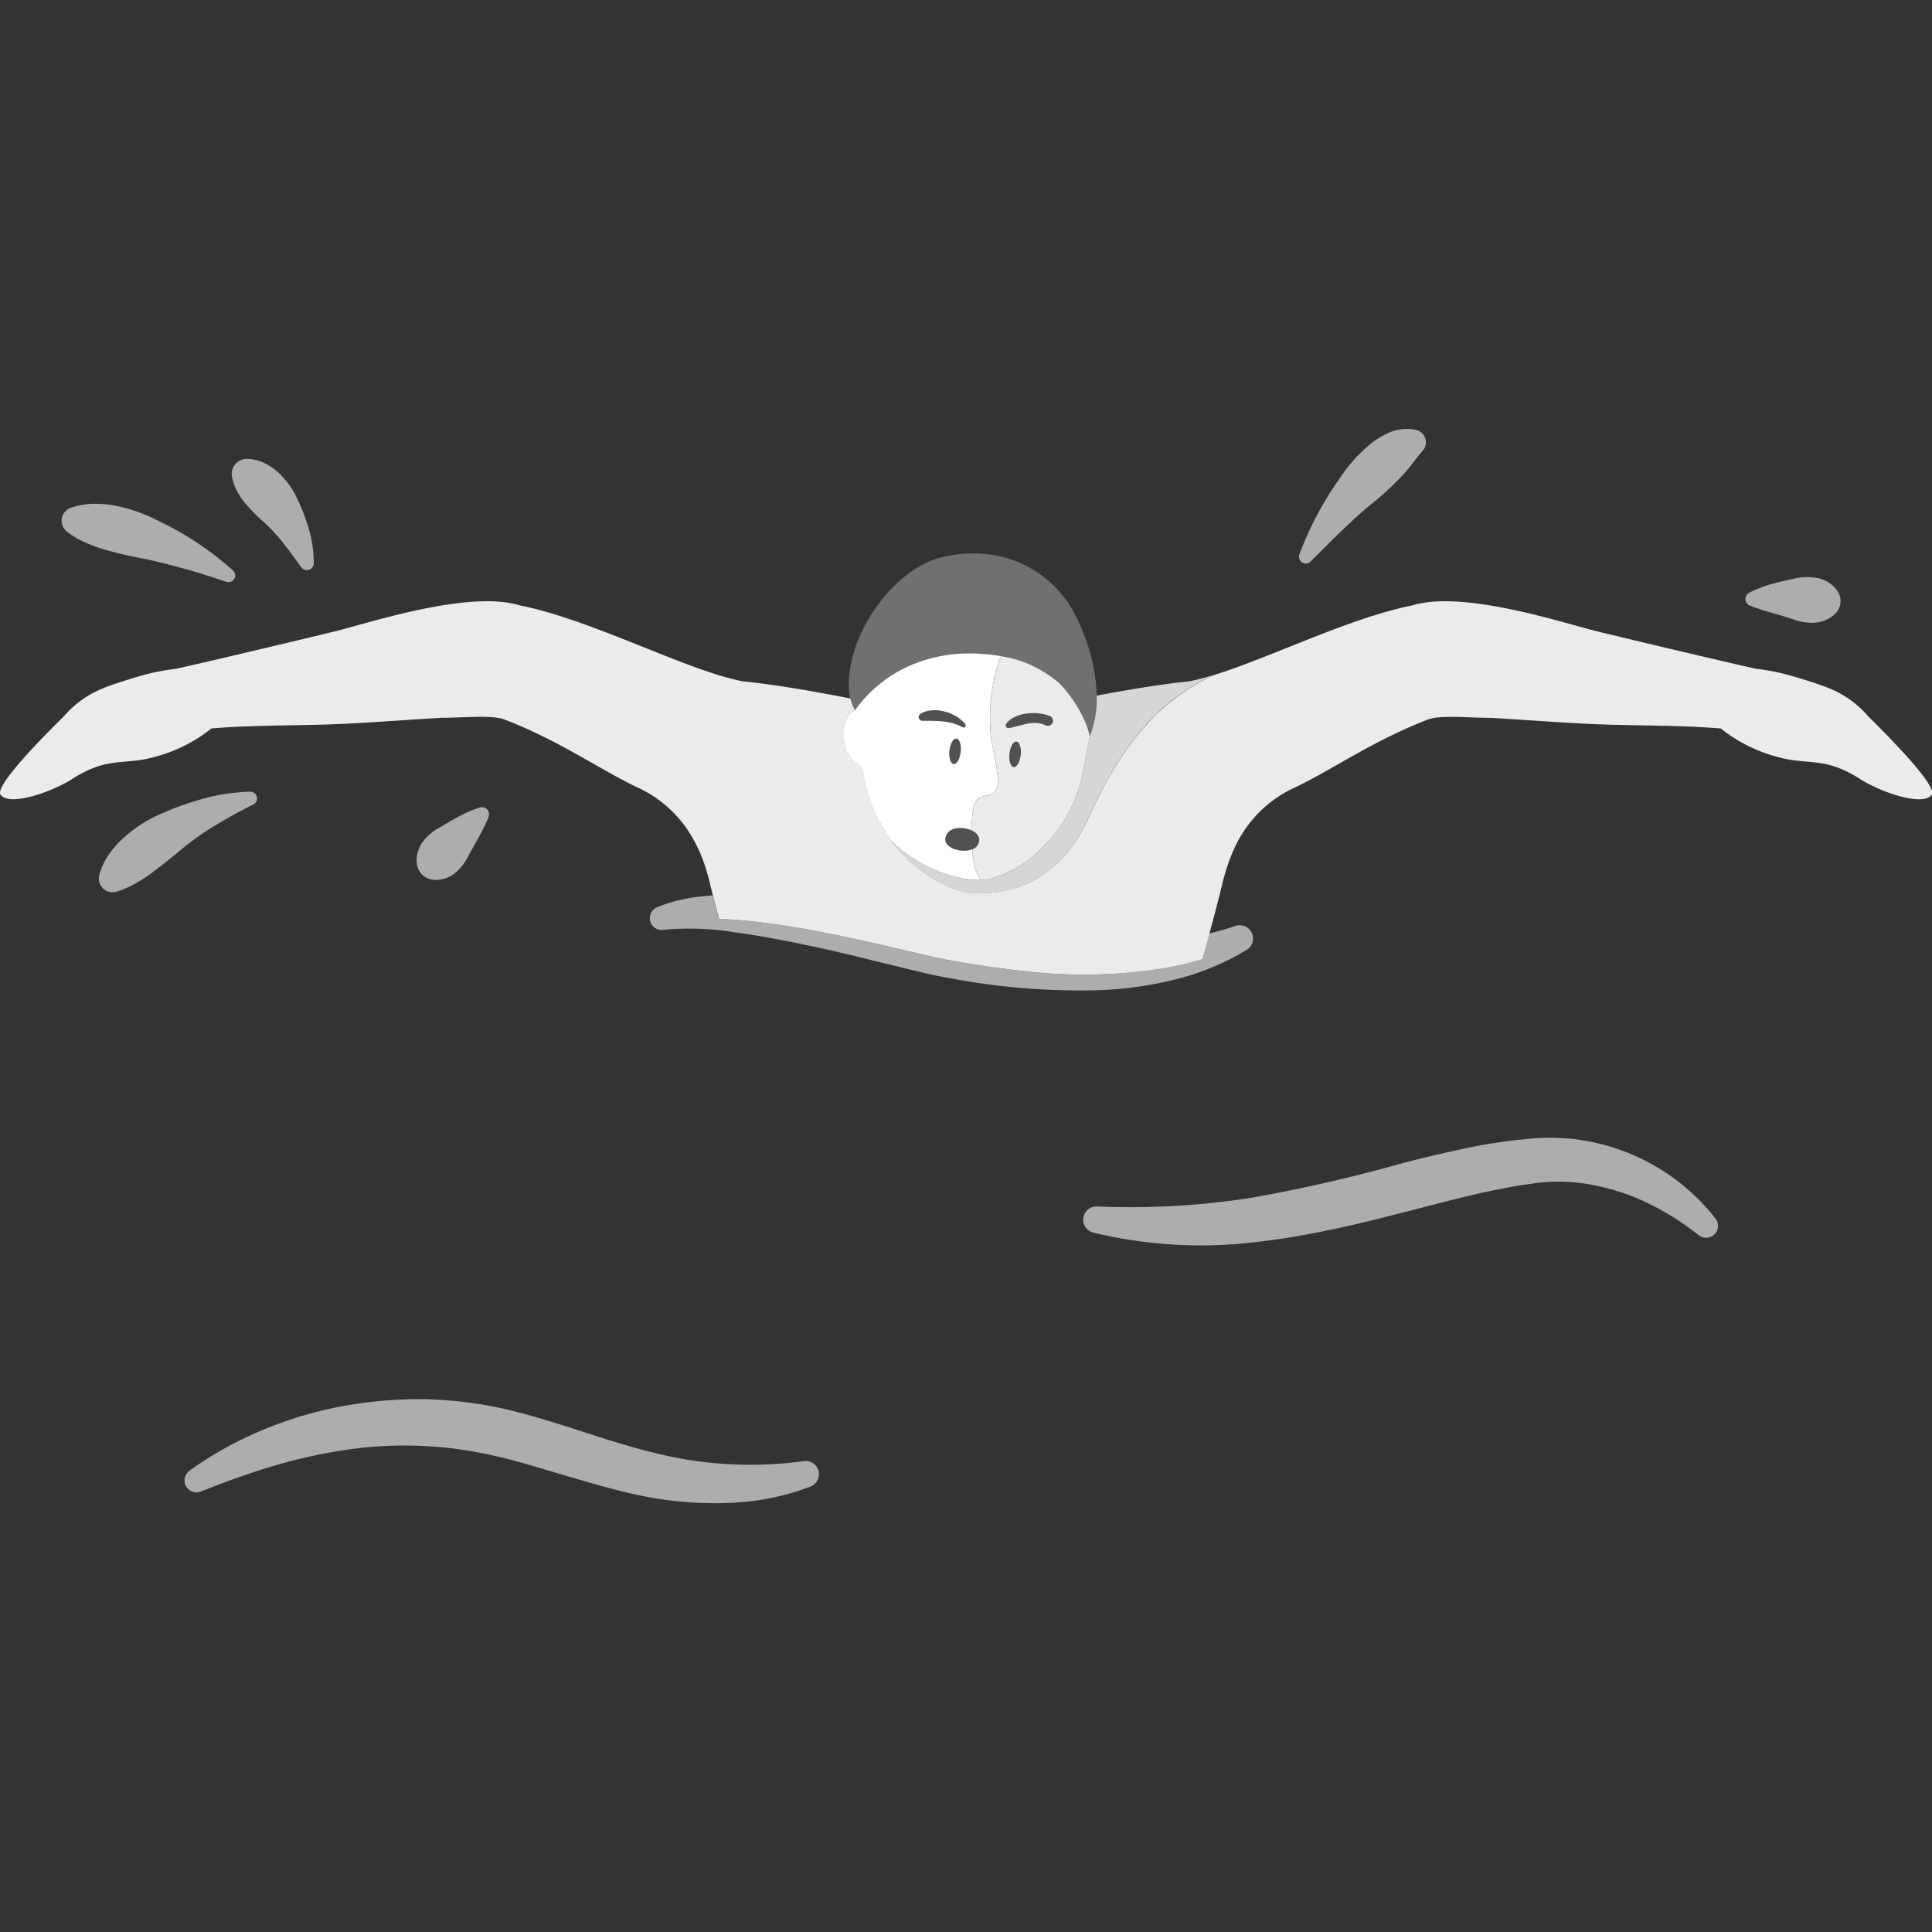
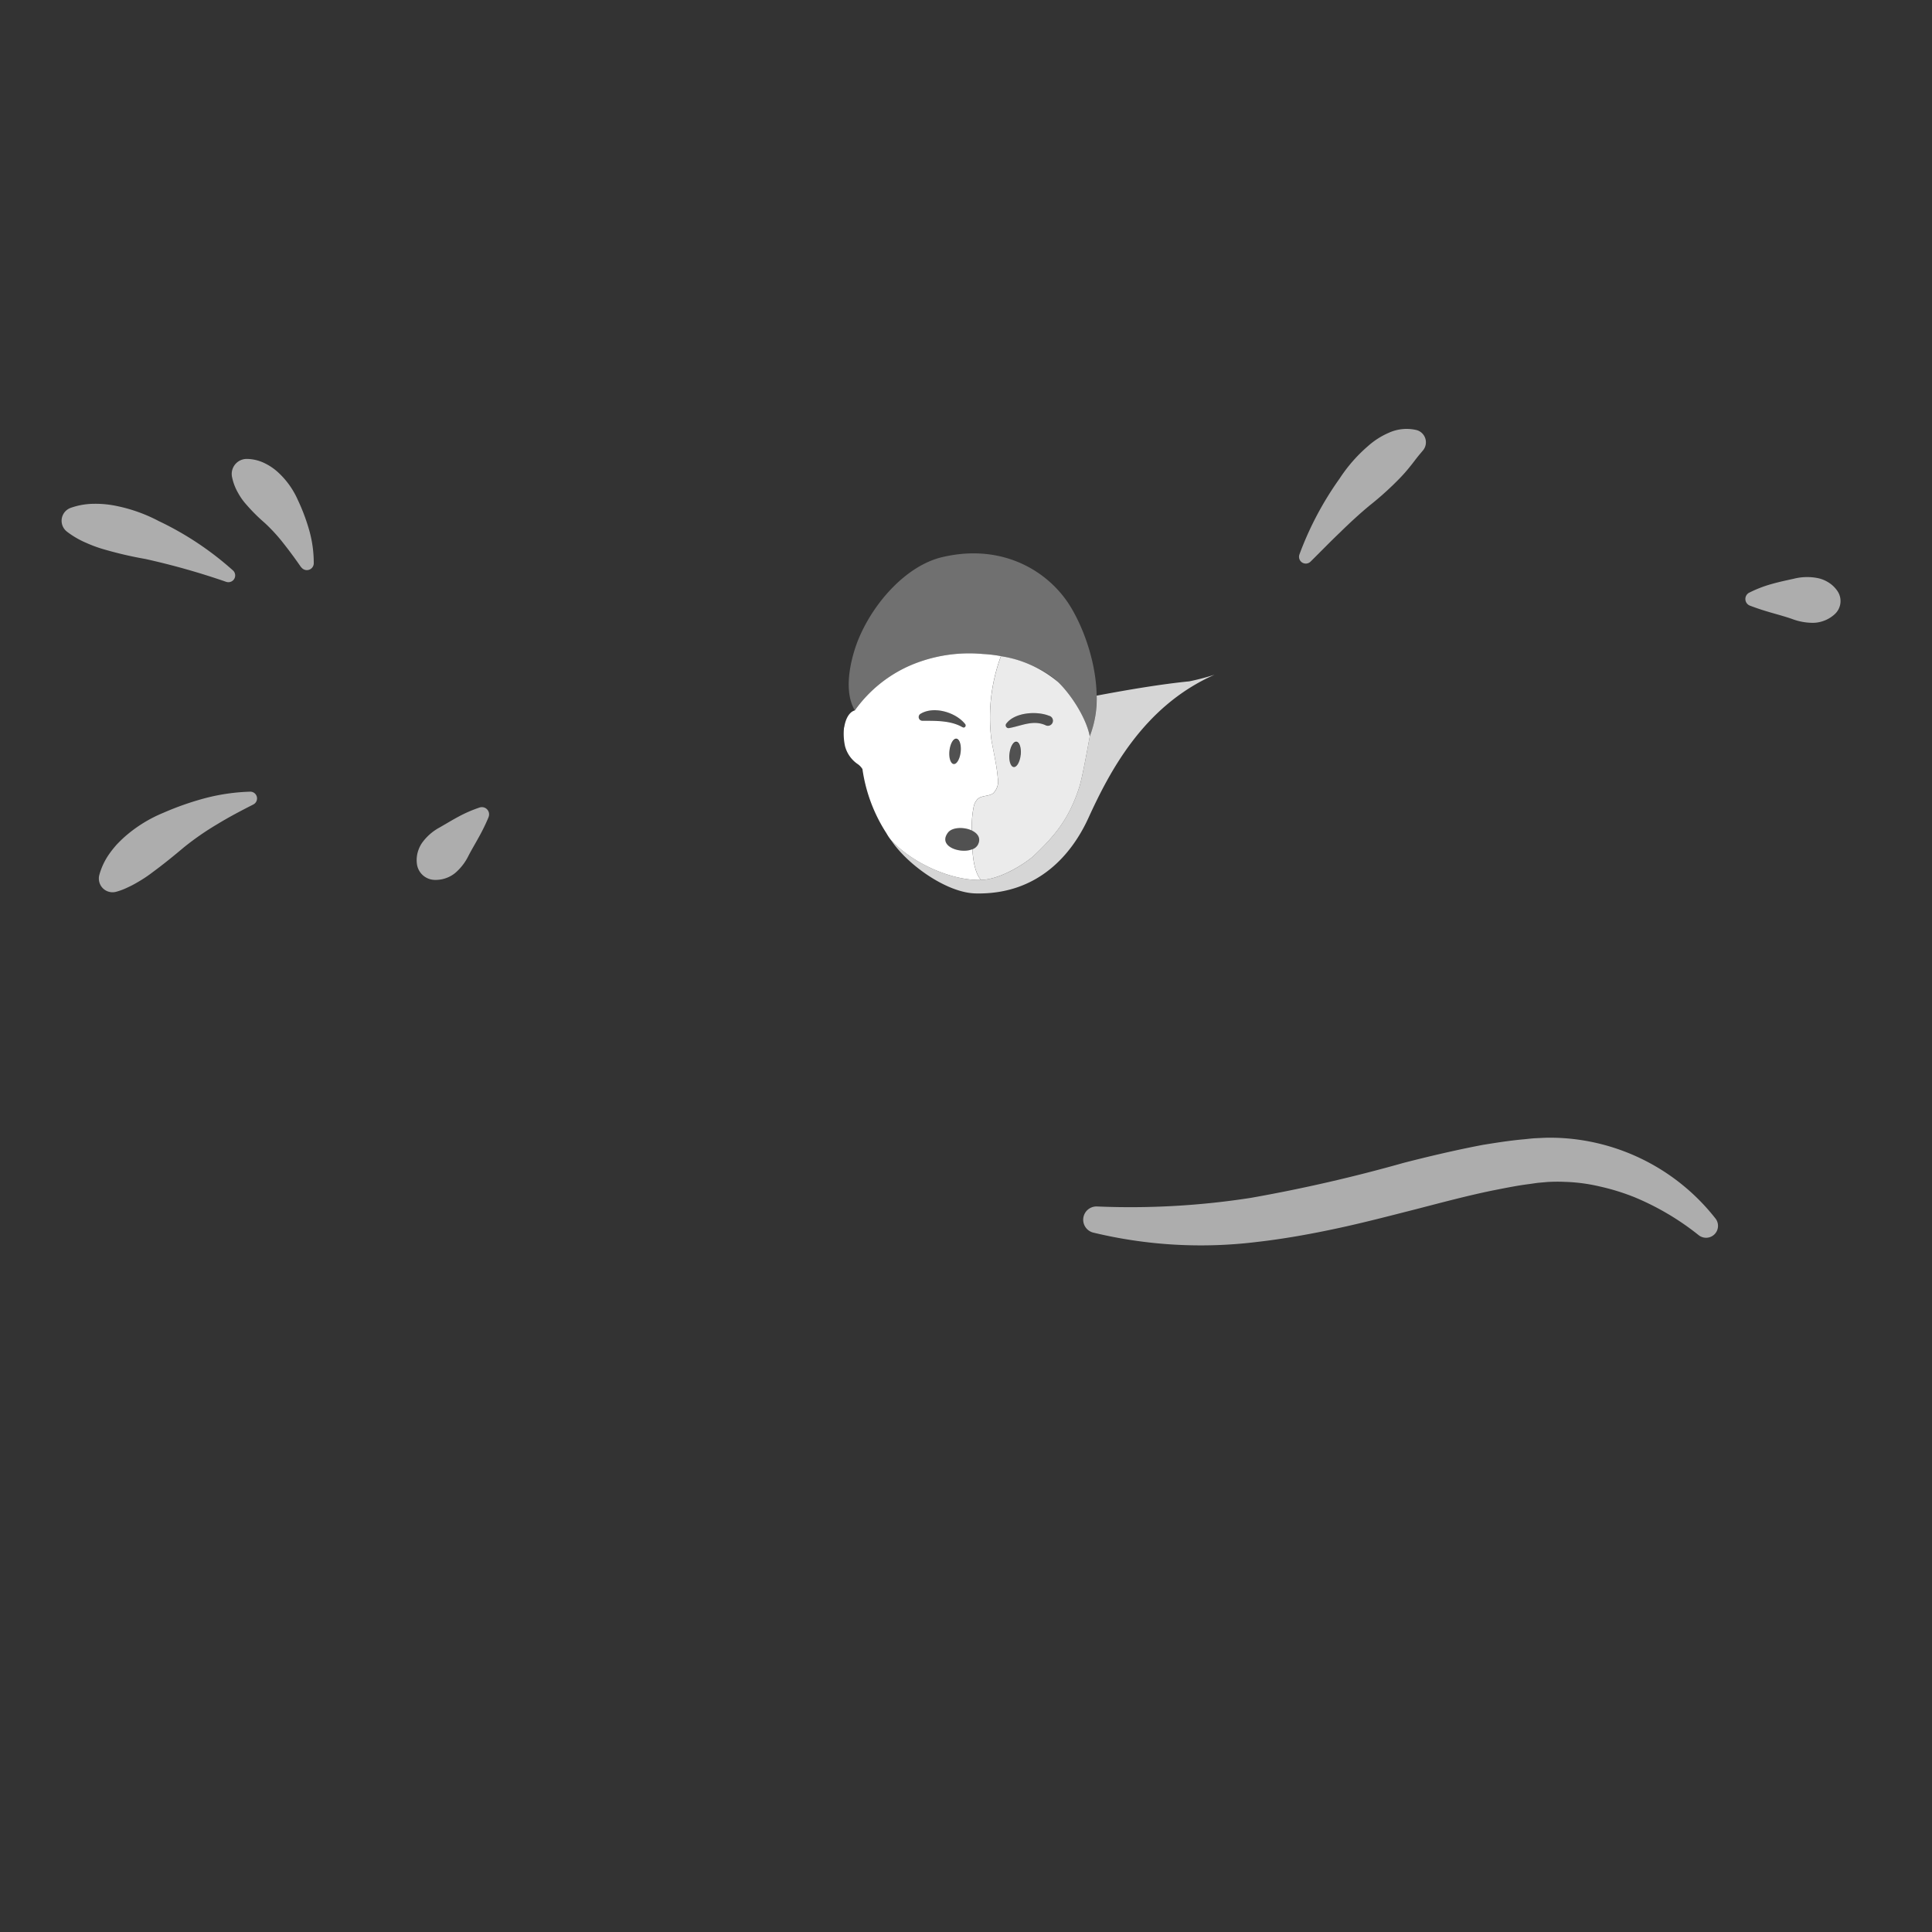
<svg xmlns="http://www.w3.org/2000/svg" viewBox="0 0 300 300">
  <rect x="0" y="0" width="300" height="300" fill="#333333" stroke="none" />
  <g fill="#fff">
-     <path d="m 29.39 228.4 a 56.16 56.16 0 0 1 11.03 -6.2 c 1.95 -.84 3.96 -1.55 6 -2.2 2.05 -.6 4.12 -1.14 6.23 -1.55 a 66.28 66.28 0 0 1 12.84 -1.19 62.59 62.59 0 0 1 12.86 1.52 c 4.2 .98 8.13 2.23 12.01 3.49 3.86 1.26 7.7 2.48 11.42 3.37 a 60.73 60.73 0 0 0 23 1.24 h .02 a 2.06 2.06 0 0 1 1.07 3.95 39.41 39.41 0 0 1 -12.67 2.54 56.65 56.65 0 0 1 -12.83 -.96 c -4.27 -.81 -8.23 -2.03 -12.16 -3.16 -3.92 -1.13 -7.76 -2.39 -11.52 -3.21 a 61.92 61.92 0 0 0 -22.9 -.92 83.1 83.1 0 0 0 -11.39 2.53 c -3.76 1.11 -7.48 2.47 -11.22 3.96 h -.01 a 1.85 1.85 0 0 1 -1.77 -3.21 z" opacity=".6" />
    <path d="m 263.76 191.79 a 41.33 41.33 0 0 0 -9.91 -5.87 34.71 34.71 0 0 0 -5.37 -1.67 27.03 27.03 0 0 0 -5.48 -.73 25.31 25.31 0 0 0 -2.74 .02 l -1.36 .12 c -.47 .05 -.97 .14 -1.45 .2 -1.93 .24 -3.88 .65 -5.83 1.03 -3.91 .81 -7.83 1.86 -11.81 2.89 -3.98 1.01 -8.02 2.07 -12.12 2.95 s -8.29 1.64 -12.52 2.12 a 71.27 71.27 0 0 1 -25.44 -1.46 2.06 2.06 0 0 1 .59 -4.05 h .03 a 121.6 121.6 0 0 0 23.9 -1.34 242.04 242.04 0 0 0 23.7 -5.43 c 4.01 -1.03 8.1 -1.99 12.28 -2.79 2.12 -.34 4.23 -.68 6.4 -.87 .54 -.05 1.07 -.12 1.63 -.16 l 1.74 -.08 a 31.85 31.85 0 0 1 3.44 .11 32.76 32.76 0 0 1 22.97 12.47 1.85 1.85 0 0 1 -2.61 2.57 z" opacity=".6" />
    <path d="m 164.29 105.9 a 18.06 18.06 0 0 0 -8.86 -4.01 27.51 27.51 0 0 0 -1.47 13.07 c .34 1.95 .82 3.88 .98 5.86 a 2.59 2.59 0 0 1 -.72 2.37 c -.69 .49 -1.71 .31 -2.36 .85 a 2.35 2.35 0 0 0 -.66 1.23 15.36 15.36 0 0 0 -.28 3.7 c .89 .43 1.45 1.18 .93 2.19 a 1.59 1.59 0 0 1 -.85 .71 c .13 2.21 .54 3.84 1.32 4.76 3.22 -.05 7.28 -2.88 8.16 -3.71 3.33 -3.14 5.53 -5.78 7.12 -10.72 .45 -1.42 1.3 -6.09 1.62 -7.87 -.58 -2.99 -3.06 -6.66 -4.93 -8.43 z m -5.8 11.33 c -.12 1.09 -.6 1.93 -1.08 1.88 s -.78 -.98 -.66 -2.06 .6 -1.93 1.08 -1.88 .78 .97 .67 2.06 z m 3.79 -4.65 c -1.91 -.82 -3.7 .14 -5.56 .47 a .44 .44 0 0 1 -.43 -.73 c 1.34 -1.72 4.71 -1.93 6.59 -1.18 a .79 .79 0 1 1 -.59 1.44 z" opacity=".9" />
    <path d="m 35.16 90.36 a 113.65 113.65 0 0 0 -12.57 -3.56 59.42 59.42 0 0 1 -6.18 -1.42 20.59 20.59 0 0 1 -3.01 -1.08 13.67 13.67 0 0 1 -2.97 -1.72 l -.05 -.04 a 2.13 2.13 0 0 1 .57 -3.67 11.09 11.09 0 0 1 3.61 -.64 15.87 15.87 0 0 1 3.5 .33 24.51 24.51 0 0 1 6.59 2.35 48.39 48.39 0 0 1 11.55 7.69 1.05 1.05 0 0 1 -1.03 1.76 z" opacity=".6" />
    <path d="m 46.74 88.06 c -.9 -1.3 -1.79 -2.51 -2.7 -3.66 a 26.68 26.68 0 0 0 -2.92 -3.19 27.92 27.92 0 0 1 -2.93 -2.93 9.57 9.57 0 0 1 -1.21 -1.72 8.16 8.16 0 0 1 -.9 -2.27 l -.04 -.18 a 2.33 2.33 0 0 1 1.75 -2.79 2.41 2.41 0 0 1 .51 -.06 6.42 6.42 0 0 1 2.74 .64 8.63 8.63 0 0 1 2.18 1.48 12.83 12.83 0 0 1 3.02 4.24 30.46 30.46 0 0 1 1.81 4.84 18.66 18.66 0 0 1 .67 5.02 1.07 1.07 0 0 1 -1.94 .6 z" opacity=".6" />
    <path d="m 201.77 86.11 a 50.07 50.07 0 0 1 6.23 -11.78 23.77 23.77 0 0 1 4.41 -5.05 11.89 11.89 0 0 1 3.18 -2.05 6.69 6.69 0 0 1 4.41 -.44 1.97 1.97 0 0 1 .95 3.16 l -.48 .57 c -.6 .71 -.98 1.27 -1.5 1.9 a 24.54 24.54 0 0 1 -1.77 2 48.67 48.67 0 0 1 -4.55 4.09 c -1.59 1.32 -3.11 2.73 -4.61 4.2 -1.52 1.45 -2.99 2.97 -4.53 4.49 l -.01 .01 a 1.05 1.05 0 0 1 -1.73 -1.09 z" opacity=".6" />
    <path d="m 271.62 92.03 a 19 19 0 0 1 3.39 -1.32 c 1.15 -.33 2.32 -.58 3.51 -.84 a 8.51 8.51 0 0 1 3.54 -.14 5.03 5.03 0 0 1 1.7 .61 4.67 4.67 0 0 1 1.56 1.44 2.76 2.76 0 0 1 -.48 3.64 l -.08 .07 a 5.04 5.04 0 0 1 -1.76 .98 4.82 4.82 0 0 1 -1.62 .24 9.12 9.12 0 0 1 -3.14 -.61 c -1.05 -.36 -2.11 -.65 -3.19 -.96 s -2.18 -.66 -3.3 -1.09 h -.01 a 1.11 1.11 0 0 1 -.11 -2.03 z" opacity=".6" />
    <path d="m 39.34 124.92 c -1.96 .99 -3.85 1.99 -5.65 3.09 a 43.59 43.59 0 0 0 -5.13 3.56 c -1.58 1.33 -3.14 2.6 -4.77 3.8 a 21.74 21.74 0 0 1 -2.56 1.7 14.92 14.92 0 0 1 -1.43 .74 9.91 9.91 0 0 1 -1.61 .62 l -.18 .05 a 2.12 2.12 0 0 1 -2.59 -1.52 2.15 2.15 0 0 1 -.01 -1.05 10.43 10.43 0 0 1 1.57 -3.33 c .34 -.49 .72 -.95 1.11 -1.4 .41 -.43 .83 -.85 1.27 -1.24 a 21.39 21.39 0 0 1 6.01 -3.73 45.13 45.13 0 0 1 6.63 -2.31 31.25 31.25 0 0 1 6.86 -.97 1.05 1.05 0 0 1 .49 1.98 z" opacity=".6" />
    <path d="m 75.86 126.9 a 30.6 30.6 0 0 1 -1.49 3.06 c -.53 .97 -1.09 1.9 -1.6 2.87 a 8.32 8.32 0 0 1 -1.88 2.54 4.54 4.54 0 0 1 -1.37 .88 4.76 4.76 0 0 1 -1.96 .38 h -.05 a 2.84 2.84 0 0 1 -2.77 -2.47 4.59 4.59 0 0 1 .19 -2.04 4.7 4.7 0 0 1 .81 -1.51 8.08 8.08 0 0 1 2.56 -2.14 c .99 -.57 1.96 -1.16 2.97 -1.7 a 20.76 20.76 0 0 1 3.2 -1.38 1.12 1.12 0 0 1 1.39 1.49 z" opacity=".6" />
    <path d="m 152.6 101.55 c 4.96 .24 9.4 2.18 11.69 4.35 1.87 1.77 4.35 5.44 4.92 8.43 2.6 -6.36 .05 -15.11 -2.94 -20.06 -3.36 -5.56 -10.59 -9.99 -20 -7.75 -5.39 1.28 -10.55 6.85 -12.99 12.78 -.64 1.56 -2.68 7.41 -.54 11.01 a 20.72 20.72 0 0 1 8.53 -6.95 23.25 23.25 0 0 1 11.33 -1.81 z" opacity=".3" />
-     <path d="m 191.83 143.78 l -.02 .01 c -1.34 .45 -2.69 .82 -4.04 1.16 q -.39 1.43 -.83 3.02 c -.09 .32 -.18 .64 -.27 .97 q -2.36 .72 -4.81 1.2 v .01 a 78.08 78.08 0 0 1 -22.76 .65 c -.12 -.01 -.23 -.02 -.34 -.04 q -1.03 -.11 -2.06 -.23 l -.6 -.08 q -.9 -.11 -1.79 -.24 l -.72 -.1 q -.84 -.12 -1.68 -.25 c -.25 -.04 -.5 -.08 -.74 -.12 -.57 -.09 -1.14 -.19 -1.7 -.28 -.22 -.04 -.44 -.07 -.66 -.11 q -1.16 -.2 -2.3 -.42 c -.28 -.05 -.59 -.12 -.92 -.19 l -.17 -.04 c -.32 -.07 -.65 -.14 -1.01 -.22 l -.29 -.07 c -.34 -.08 -.69 -.16 -1.06 -.24 l -.61 -.14 -.43 -.1 c -6.25 -1.47 -16.01 -3.85 -24.82 -4.82 -1.92 -.21 -3.8 -.36 -5.58 -.41 -.14 -.53 -.28 -1.04 -.4 -1.52 -.13 -.51 -.25 -.98 -.37 -1.43 l -.05 -.19 c -.05 -.18 -.09 -.35 -.13 -.52 -.82 .05 -1.65 .13 -2.48 .24 a 27.03 27.03 0 0 0 -3.05 .57 23.56 23.56 0 0 0 -3.02 1 1.83 1.83 0 0 0 .84 3.54 l .27 -.03 a 43.12 43.12 0 0 1 10.61 .37 c 3.62 .49 7.28 1.16 10.94 1.93 3.66 .75 7.32 1.62 10.99 2.54 l 5.55 1.35 2.83 .68 c 1 .22 1.99 .43 2.94 .59 a 109.04 109.04 0 0 0 23.47 1.94 57.34 57.34 0 0 0 11.88 -1.66 39.4 39.4 0 0 0 11.16 -4.62 2.06 2.06 0 0 0 -1.75 -3.7 z" opacity=".6" />
    <path d="m 184.67 105.8 c -4.17 .41 -9.3 1.26 -14.38 2.22 a 16.07 16.07 0 0 1 -1.07 6.31 c -.32 1.78 -1.17 6.45 -1.62 7.87 -1.59 4.93 -3.79 7.58 -7.12 10.72 -.89 .84 -4.94 3.67 -8.16 3.71 -4.42 .15 -10.46 -2.45 -13.96 -6.19 2.47 3.78 8.61 8.18 13.1 8.29 9.93 .24 15.1 -6.36 17.54 -11.7 3.33 -7.28 8.61 -17.42 19.6 -22.26 a 38.05 38.05 0 0 1 -3.93 1.03 z" opacity=".8" />
-     <path d="m 290.08 111.21 a 15.54 15.54 0 0 0 -6.04 -4.32 c -1.1 -.52 -4.83 -1.66 -6.13 -2.02 a 33.69 33.69 0 0 0 -5.15 -1.01 c -4.48 -.96 -22.16 -5.18 -24.93 -5.87 -5.52 -1.38 -20.67 -6.38 -28.5 -3.99 -9.73 1.93 -21.89 8.04 -30.71 10.78 -.62 .27 -1.21 .56 -1.79 .87 -.18 .09 -.35 .19 -.52 .28 q -.63 .34 -1.22 .71 c -.17 .1 -.34 .2 -.5 .31 -.52 .33 -1.02 .67 -1.51 1.02 -.11 .08 -.22 .17 -.33 .25 -.22 .16 -.43 .33 -.64 .5 -.16 .12 -.32 .25 -.48 .37 -.19 .16 -.38 .31 -.56 .47 -.13 .11 -.26 .23 -.39 .34 -.14 .13 -.29 .26 -.43 .38 -.18 .17 -.37 .33 -.54 .5 -.61 .59 -1.19 1.19 -1.75 1.81 -.09 .1 -.17 .19 -.26 .29 -.53 .6 -1.05 1.21 -1.53 1.83 l -.04 .05 q -.79 1.01 -1.49 2.04 c -.03 .04 -.06 .09 -.09 .13 q -.63 .92 -1.2 1.84 c -.07 .11 -.14 .22 -.21 .33 -.8 1.31 -1.53 2.62 -2.18 3.9 -.07 .13 -.13 .25 -.19 .38 q -.38 .76 -.74 1.49 c -.07 .15 -.15 .31 -.22 .46 -.28 .58 -.54 1.15 -.79 1.7 -.31 .67 -.65 1.35 -1.05 2.04 -2.76 4.84 -7.81 9.86 -16.5 9.65 -4.5 -.11 -10.64 -4.51 -13.1 -8.29 -.07 -.11 -.13 -.2 -.19 -.3 h -.04 c -.17 -.25 -.36 -.56 -.47 -.75 a 24.73 24.73 0 0 1 -3.73 -9.97 2.6 2.6 0 0 0 -.7 -.75 4.85 4.85 0 0 1 -2.01 -2.83 9.06 9.06 0 0 1 -.14 -2.94 l .01 .11 c .2 -1.41 .79 -2.46 1.66 -2.7 a 6.42 6.42 0 0 1 -.71 -1.84 c -5.81 -1.14 -11.89 -2.19 -16.7 -2.66 -8.84 -1.71 -23.38 -9.57 -34.66 -11.8 -7.83 -2.39 -22.98 2.61 -28.5 3.99 -2.77 .69 -20.45 4.91 -24.93 5.87 a 33.66 33.66 0 0 0 -5.15 1.01 c -1.31 .37 -5.03 1.51 -6.13 2.02 a 15.54 15.54 0 0 0 -6.04 4.32 c -1.13 1.12 -11.24 10.97 -9.8 12.26 1.44 1.73 7.79 -.42 11.08 -2.52 5.56 -3.55 8.05 -2.08 12.77 -3.41 a 23.66 23.66 0 0 0 8.84 -4.43 c 7.19 -.59 14.21 -.38 21.24 -.75 4.62 -.24 9.5 -.6 14.38 -.9 3.36 .02 7.91 -.5 9.9 .27 8.28 3.19 14.23 7.4 20.28 10.38 .01 .01 .02 .02 .04 .02 a 18.9 18.9 0 0 1 8.2 6.88 23.55 23.55 0 0 1 2.83 6.17 c .03 .09 .05 .18 .08 .27 .08 .27 .16 .55 .23 .82 q .15 .55 .28 1.11 c .07 .28 .14 .61 .23 .95 .02 .09 .05 .19 .07 .28 q .11 .44 .24 .95 l .05 .19 c .12 .45 .24 .92 .37 1.43 .13 .48 .26 .99 .4 1.52 1.78 .05 3.66 .2 5.58 .41 8.81 .97 18.56 3.36 24.82 4.82 l .43 .1 .61 .14 c .37 .09 .72 .17 1.06 .24 l .29 .07 c .36 .08 .69 .15 1.01 .22 l .17 .04 c .33 .07 .64 .13 .92 .19 q 1.14 .22 2.3 .42 c .22 .04 .44 .08 .66 .11 .56 .1 1.13 .19 1.7 .28 .25 .04 .5 .08 .74 .12 q .84 .13 1.68 .25 l .72 .1 q .89 .12 1.79 .24 l .6 .08 q 1.02 .12 2.06 .23 c .12 .01 .23 .03 .34 .04 a 78.08 78.08 0 0 0 22.76 -.65 v -.01 q 2.44 -.48 4.81 -1.2 c .09 -.33 .18 -.65 .27 -.97 .6 -2.15 1.13 -4.1 1.57 -5.79 l .03 -.12 c .11 -.42 .22 -.82 .32 -1.21 .02 -.07 .04 -.14 .05 -.21 .09 -.33 .17 -.65 .25 -.95 .03 -.1 .05 -.21 .08 -.31 .07 -.28 .13 -.54 .2 -.79 .02 -.09 .05 -.2 .07 -.29 .08 -.33 .15 -.63 .22 -.91 q .15 -.65 .33 -1.28 c .03 -.1 .06 -.2 .09 -.3 .1 -.34 .2 -.68 .3 -1.01 .03 -.1 .06 -.19 .09 -.28 q .18 -.54 .38 -1.07 c .02 -.06 .05 -.13 .07 -.19 .16 -.42 .33 -.83 .52 -1.24 a 18.98 18.98 0 0 1 9.84 -9.88 c .02 -.01 .03 -.02 .04 -.02 6.05 -2.98 12 -7.19 20.28 -10.38 1.98 -.77 6.54 -.25 9.9 -.27 4.88 .3 9.76 .65 14.38 .9 7.03 .37 14.05 .16 21.24 .75 a 23.66 23.66 0 0 0 8.84 4.43 c 4.72 1.33 7.21 -.14 12.77 3.41 3.29 2.1 9.64 4.25 11.08 2.52 1.39 -1.3 -8.72 -11.15 -9.83 -12.27 z" opacity=".9" />
    <path d="m 152.6 101.55 a 23.25 23.25 0 0 0 -11.33 1.81 20.72 20.72 0 0 0 -8.53 6.95 c -.86 .24 -1.46 1.29 -1.66 2.7 l -.01 -.11 a 9.06 9.06 0 0 0 .14 2.94 4.85 4.85 0 0 0 2.01 2.83 2.6 2.6 0 0 1 .7 .75 24.73 24.73 0 0 0 3.73 9.97 7.93 7.93 0 0 0 .7 1.05 c 3.49 3.74 9.54 6.33 13.96 6.19 -.78 -.91 -1.19 -2.54 -1.32 -4.76 a 3.36 3.36 0 0 1 -1.19 .23 c -1.82 .04 -3.92 -1.07 -2.6 -2.81 .66 -.87 2.5 -.9 3.71 -.33 a 15.36 15.36 0 0 1 .28 -3.7 2.35 2.35 0 0 1 .66 -1.23 c .65 -.54 1.68 -.36 2.36 -.85 a 2.59 2.59 0 0 0 .72 -2.37 c -.16 -1.98 -.63 -3.91 -.98 -5.86 a 27.51 27.51 0 0 1 1.47 -13.07 21.78 21.78 0 0 0 -2.82 -.33 z m -3.43 15.21 c -.12 1.09 -.6 1.93 -1.08 1.88 s -.78 -.97 -.66 -2.06 .6 -1.93 1.08 -1.88 .78 .97 .66 2.06 z m .3 -3.83 c -1.85 -1.08 -4.19 -1 -6.24 -1.01 a .58 .58 0 0 1 -.29 -1.08 c 2.06 -1.26 5.47 -.24 6.92 1.58 .23 .27 -.05 .7 -.39 .5 z" />
    <ellipse cx="148.31" cy="116.66" opacity=".15" rx="1.98" ry=".87" transform="matrix(.106 -.994 .994 .106 16.61 251.8)" />
    <ellipse cx="157.63" cy="117.14" opacity=".15" rx="1.98" ry=".87" transform="matrix(.106 -.994 .994 .106 24.48 261.49)" />
    <path d="m 149.81 132.1 a 2.26 2.26 0 0 0 2.04 -.94 c 1.22 -2.37 -3.5 -3.37 -4.64 -1.86 -1.32 1.73 .78 2.84 2.6 2.8 z" opacity=".15" />
    <path d="m 149.87 112.41 c -1.46 -1.81 -4.86 -2.83 -6.92 -1.58 a .58 .58 0 0 0 .29 1.08 c 2.05 0 4.39 -.08 6.24 1.01 .34 .2 .61 -.24 .39 -.51 z" opacity=".15" />
    <path d="m 156.73 113.05 c 1.86 -.33 3.65 -1.3 5.56 -.47 a .79 .79 0 1 0 .61 -1.44 c -1.88 -.74 -5.25 -.54 -6.59 1.18 a .44 .44 0 0 0 .43 .73 z" opacity=".15" />
  </g>
</svg>